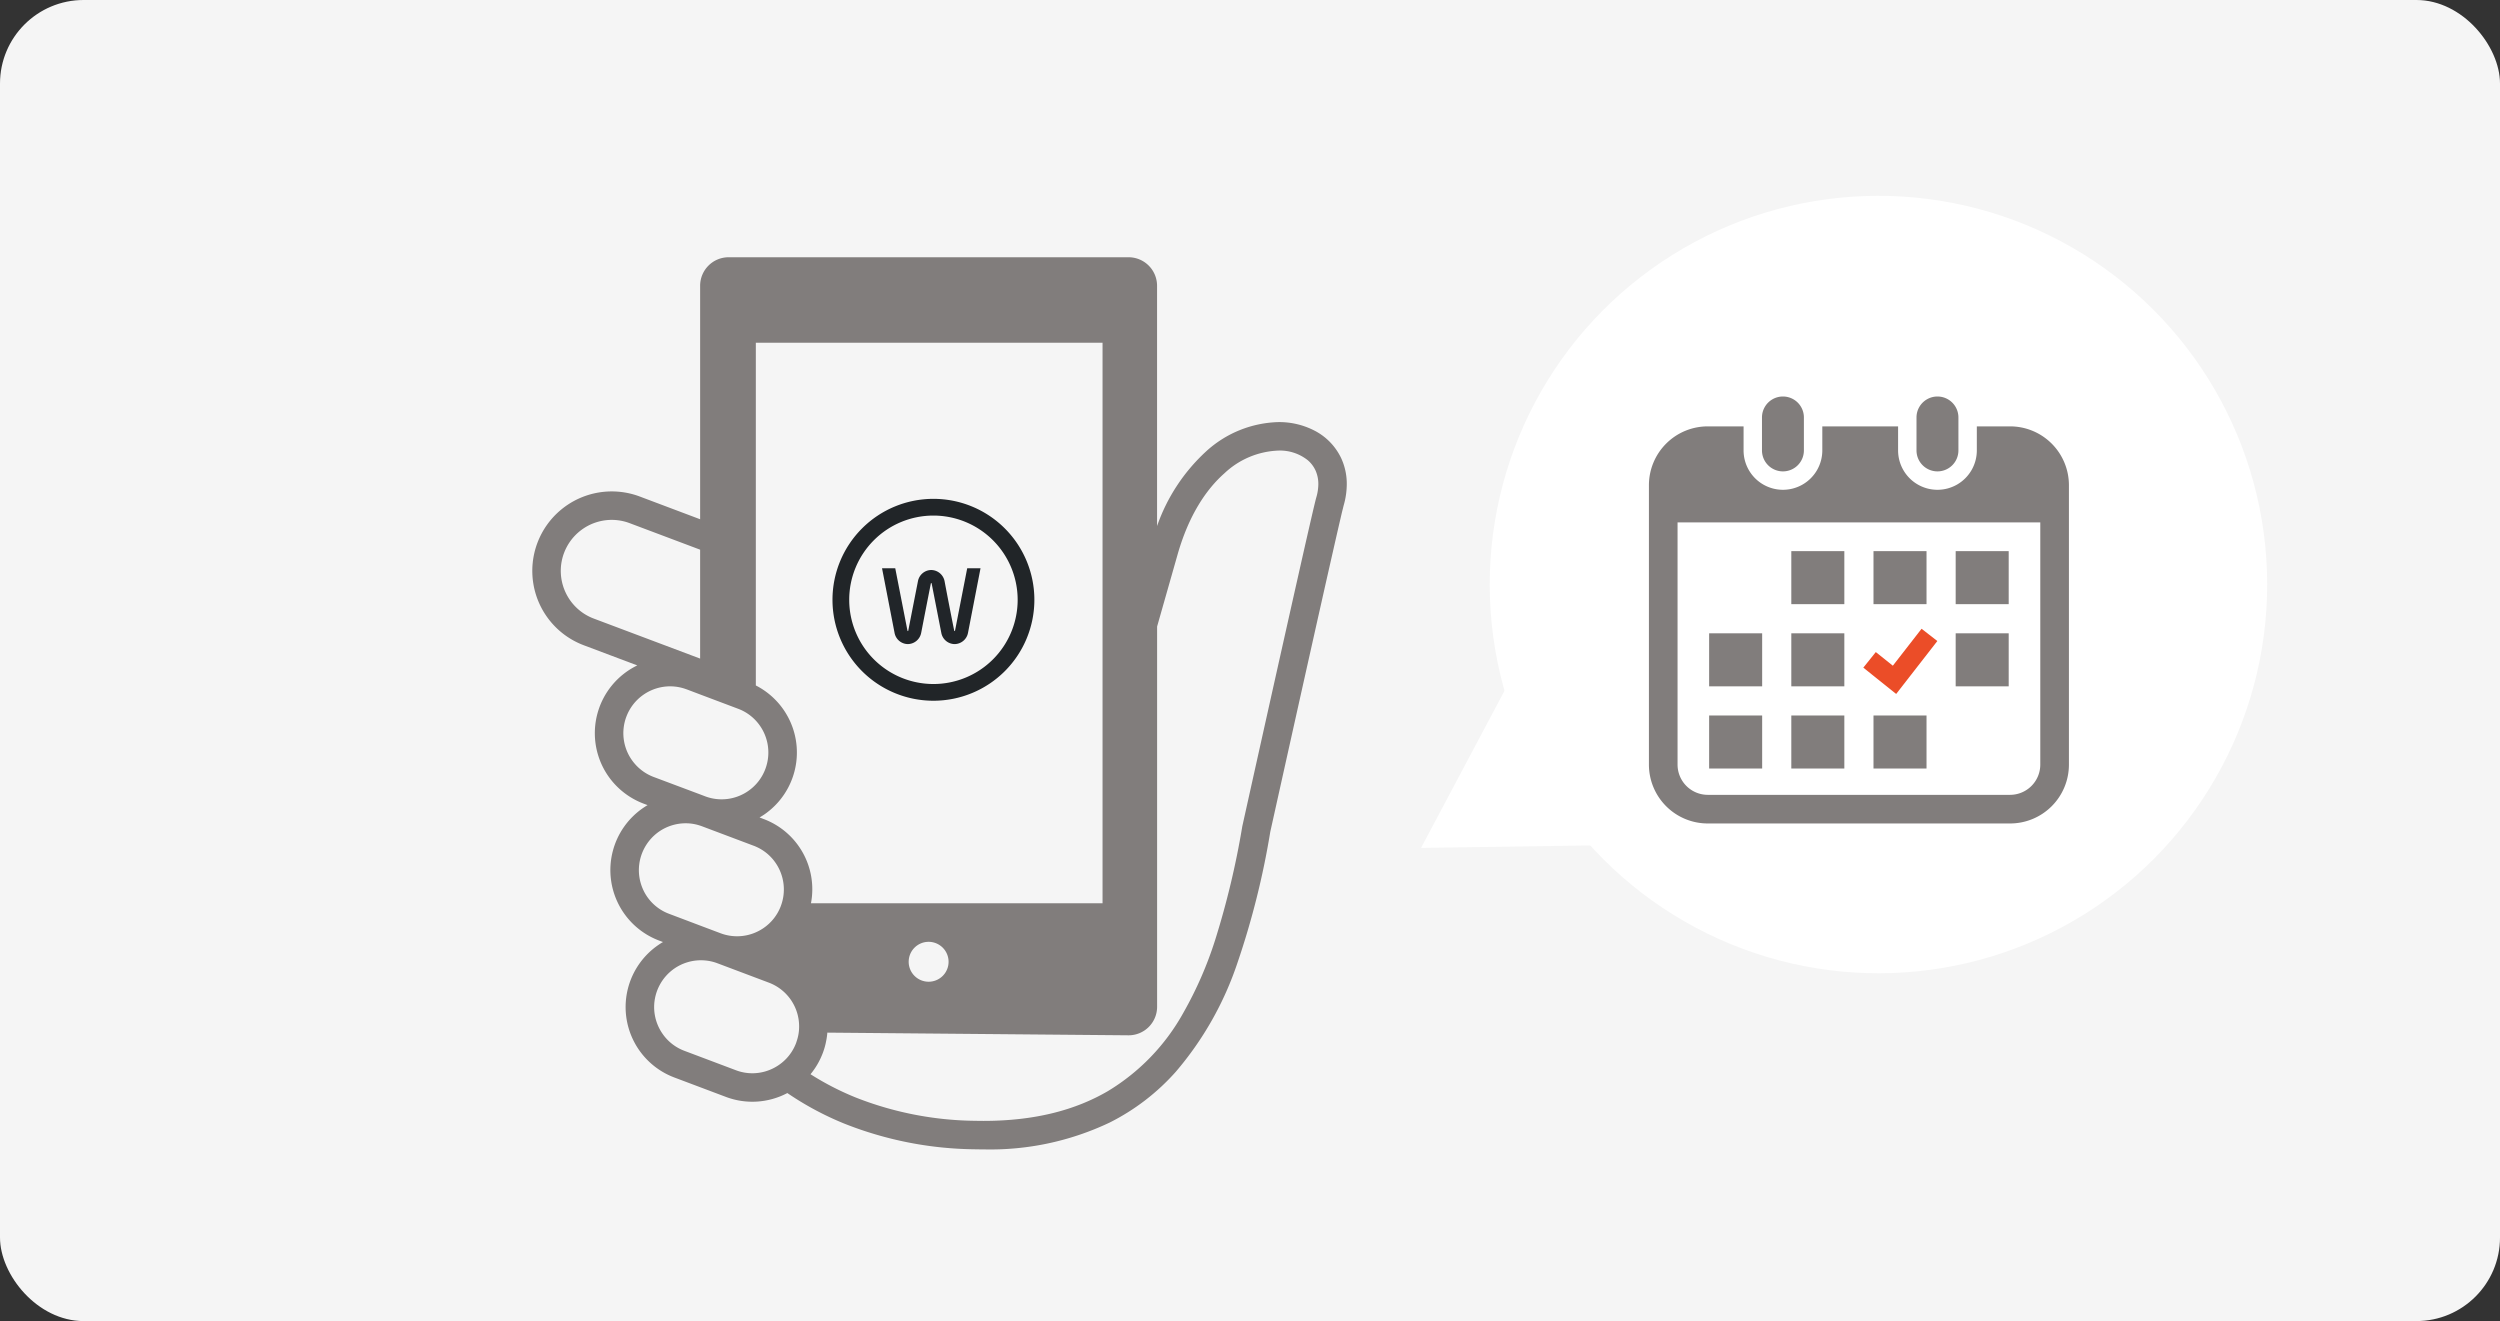
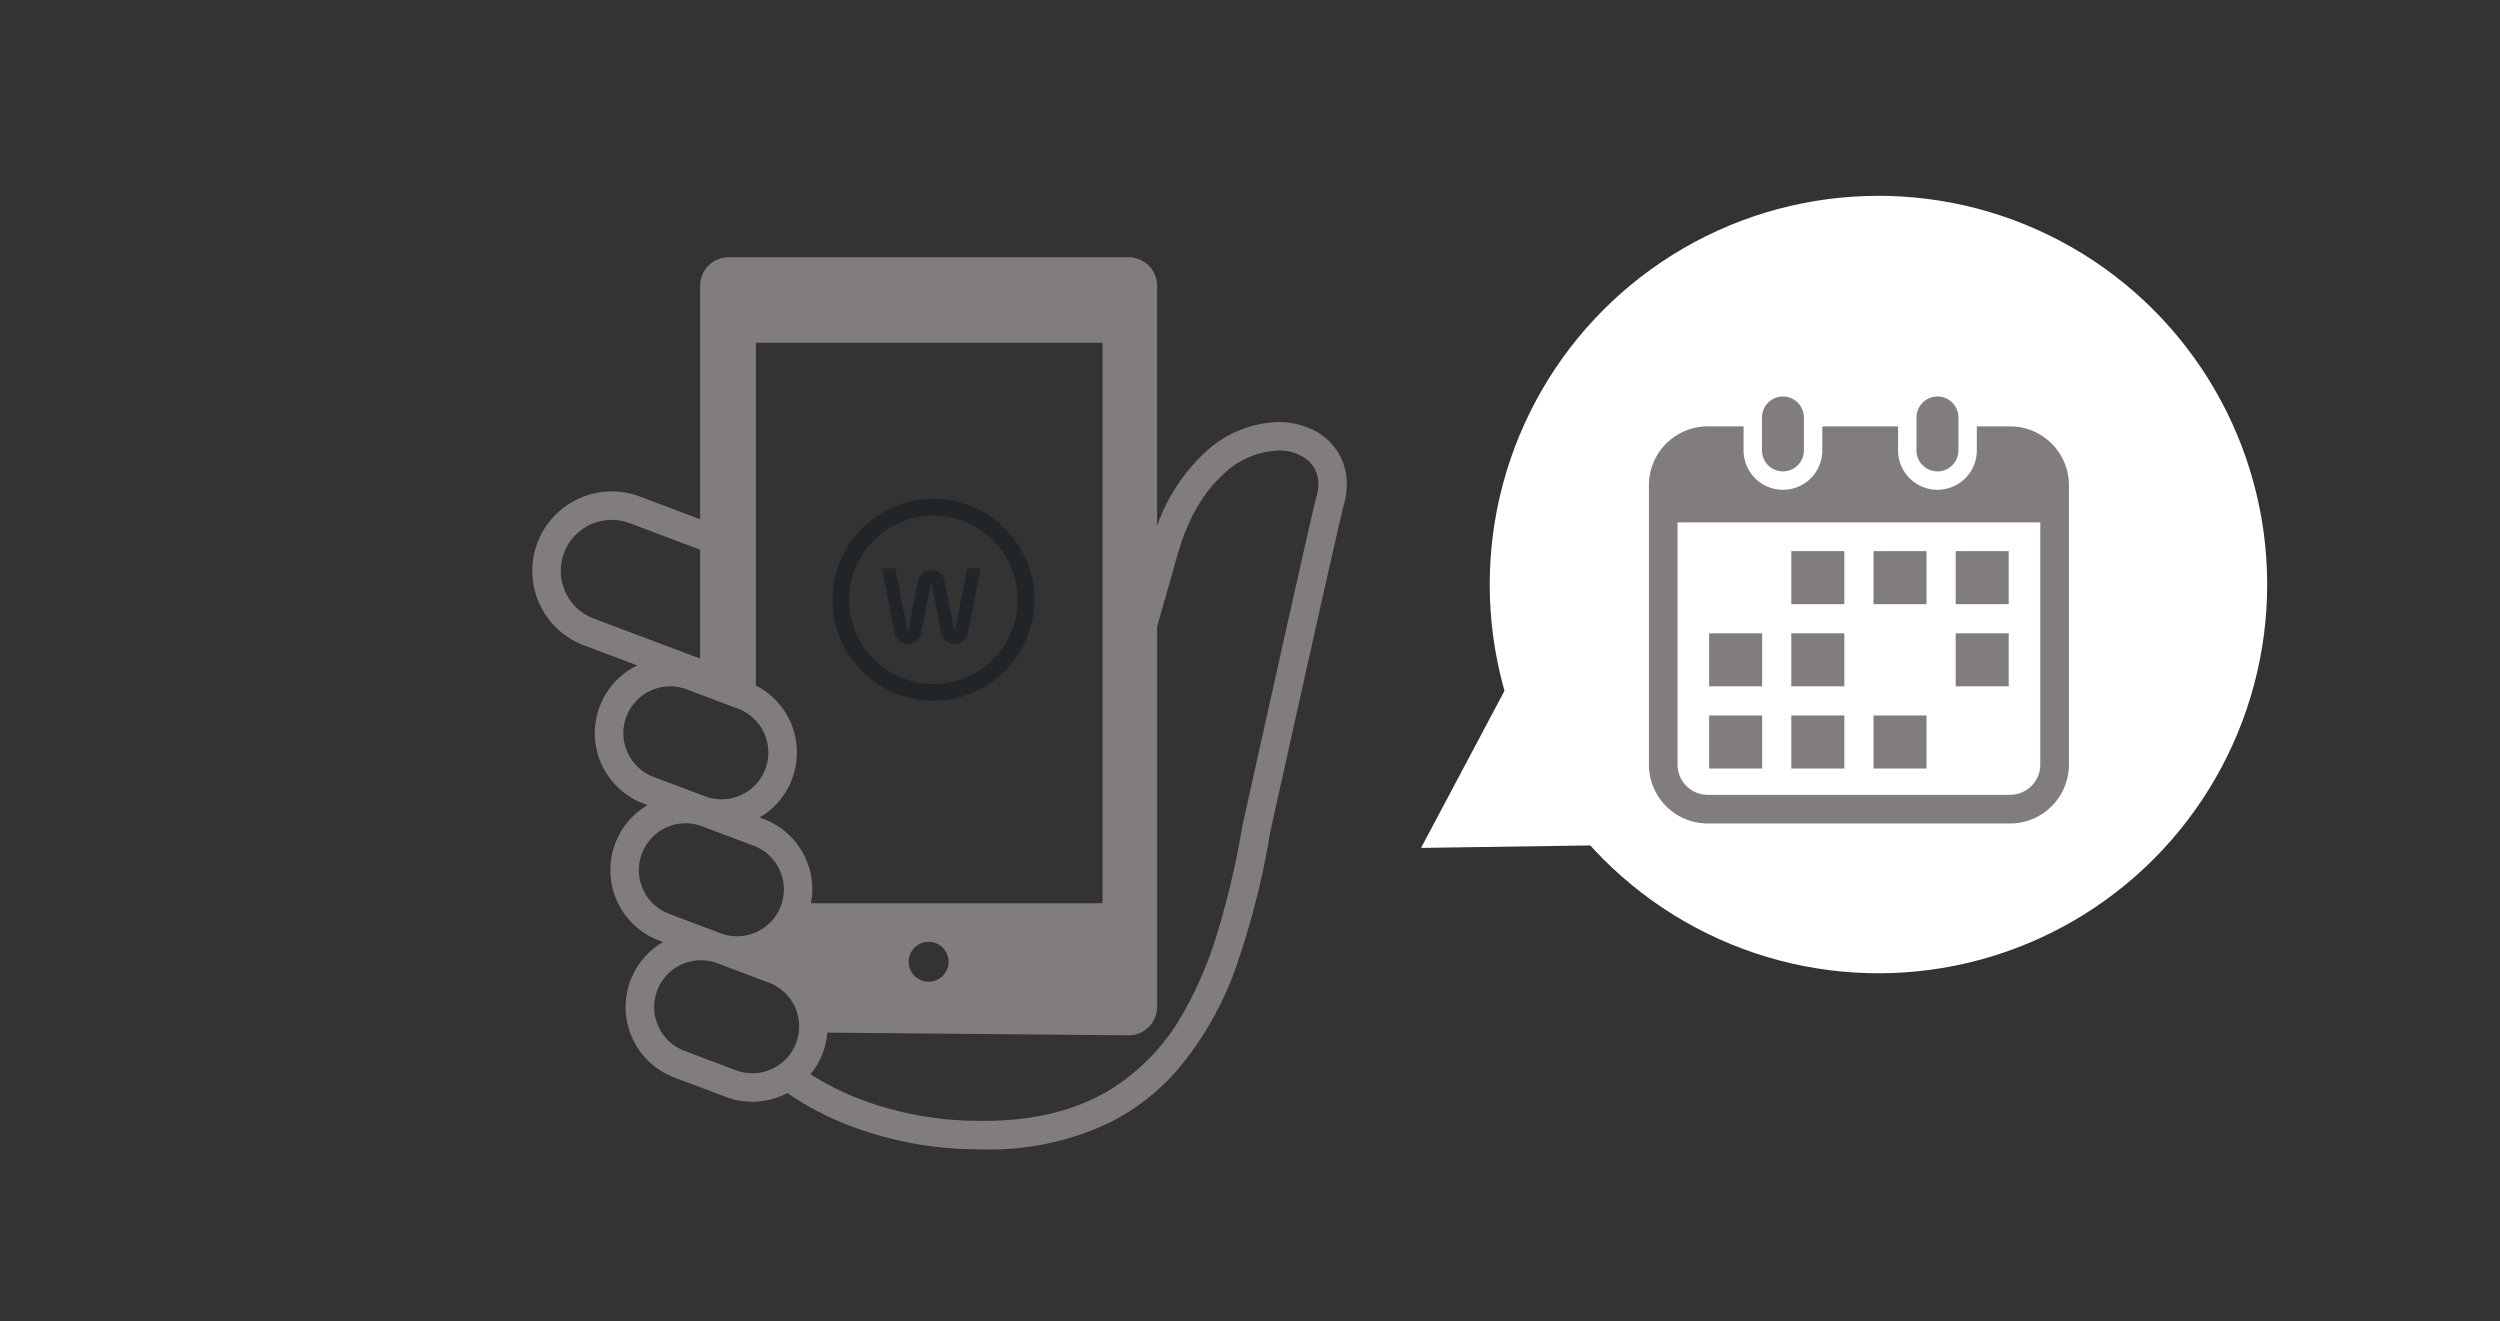
<svg xmlns="http://www.w3.org/2000/svg" width="299" height="158" viewBox="0 0 299 158">
  <rect x="0" y="0" width="299" height="158" fill="#333333" stroke="none" />
  <g transform="translate(-457 -2247)">
-     <rect width="299" height="158" rx="10" transform="translate(457 2247)" fill="#f5f5f5" />
    <g transform="translate(240 -231)">
      <g transform="translate(-5073.88 86.996)">
        <g transform="translate(5354.542 2421.771)">
          <path d="M119.042,24.056a7.155,7.155,0,0,0-3.05-3.24,9.181,9.181,0,0,0-4.473-1.1A13.309,13.309,0,0,0,102.8,23.29a21.892,21.892,0,0,0-5.79,8.858V3.409A3.413,3.413,0,0,0,93.606,0H45.77a3.41,3.41,0,0,0-3.409,3.409V31.336l-7.218-2.719a9.5,9.5,0,1,0-6.7,17.788l6.4,2.411a9.008,9.008,0,0,0-3.515,13.172,9.05,9.05,0,0,0,4.275,3.361l.475.177c-.175.1-.349.213-.516.326a9.008,9.008,0,0,0,1.885,15.87l.473.18c-.184.1-.359.215-.532.334a9,9,0,0,0,1.9,15.869l6.149,2.316a8.952,8.952,0,0,0,7.354-.459,36.32,36.32,0,0,0,6.789,3.646,43.438,43.438,0,0,0,15.515,3.079c.388.01.77.013,1.15.013a33.256,33.256,0,0,0,15.09-3.207,26.4,26.4,0,0,0,7.908-6.068,39.092,39.092,0,0,0,7.389-13.058,96.816,96.816,0,0,0,3.915-15.628c.024-.115.149-.672.35-1.581.794-3.576,2.786-12.54,4.64-20.828.927-4.142,1.82-8.116,2.513-11.159.344-1.52.639-2.809.863-3.767.111-.478.2-.875.279-1.176s.124-.508.139-.559a9.218,9.218,0,0,0,.368-2.531A7.3,7.3,0,0,0,119.042,24.056Zm-89.4,19.158a6.061,6.061,0,0,1-2.888-2.27,6.128,6.128,0,0,1-1.06-3.435,6.107,6.107,0,0,1,2.665-5.037,6.077,6.077,0,0,1,5.579-.667l8.422,3.17V48Zm4.511,16.858a5.589,5.589,0,0,1-.614-5.127,5.6,5.6,0,0,1,5.237-3.626,5.639,5.639,0,0,1,1.969.361h.007l1.61.609L46.9,54a5.521,5.521,0,0,1,2.12,1.418,5.6,5.6,0,0,1,1.138,5.795,5.565,5.565,0,0,1-2.086,2.65,5.567,5.567,0,0,1-5.119.606l-.593-.226-5.556-2.084A5.586,5.586,0,0,1,34.154,60.072ZM36,76.448a5.643,5.643,0,0,1-.966-3.151,5.637,5.637,0,0,1,2.447-4.629,5.618,5.618,0,0,1,3.15-.97,5.345,5.345,0,0,1,1.731.282c.082.02.157.056.239.082l6.149,2.316a2.886,2.886,0,0,1,.272.111A5.492,5.492,0,0,1,51.4,72.457a5.6,5.6,0,0,1,.616,5.127c0,.006-.008.013-.008.02a5.535,5.535,0,0,1-2.079,2.634,5.586,5.586,0,0,1-5.12.614l-2.447-.922-3.7-1.4A5.552,5.552,0,0,1,36,76.448ZM53.916,93.735c-.021.075-.048.157-.074.233a5.546,5.546,0,0,1-2.085,2.65,5.605,5.605,0,0,1-3.15.978,5.539,5.539,0,0,1-1.97-.364l-6.15-2.318a5.525,5.525,0,0,1-2.652-2.087,5.6,5.6,0,0,1-.975-3.148,5.633,5.633,0,0,1,2.447-4.629,5.622,5.622,0,0,1,3.055-.968h.1a5.5,5.5,0,0,1,1.97.359l.267.1,5.88,2.216A5.586,5.586,0,0,1,54.2,92,5.313,5.313,0,0,1,53.916,93.735ZM49.956,67.188,49.467,67c.177-.1.349-.211.523-.324a9,9,0,0,0-.968-15.462V10.226H90.489V77.263H55.617a8.966,8.966,0,0,0-5.661-10.075ZM72.075,84.26a2.386,2.386,0,1,1-2.386-2.385A2.389,2.389,0,0,1,72.075,84.26Zm43.977-55.524c-.054.183-.117.44-.211.834-.346,1.446-1.057,4.56-1.929,8.435-2.618,11.616-6.7,30.02-6.7,30.02l-.008.036-.006.036a99.814,99.814,0,0,1-3.24,13.554,45.263,45.263,0,0,1-3.808,8.717,25.185,25.185,0,0,1-9.025,9.364c-3.838,2.239-8.648,3.557-14.882,3.561-.351,0-.708-.007-1.071-.013a40.022,40.022,0,0,1-14.3-2.825,33.621,33.621,0,0,1-5.309-2.744,8.924,8.924,0,0,0,1.471-2.545,8.27,8.27,0,0,0,.4-1.431,7.852,7.852,0,0,0,.141-1l36.031.321a3.411,3.411,0,0,0,3.409-3.407V44.165c.619-2.177,1.417-4.984,2.45-8.614,1.328-4.658,3.4-7.769,5.6-9.71a9.932,9.932,0,0,1,6.457-2.719,5.348,5.348,0,0,1,3.5,1.143,3.568,3.568,0,0,1,.932,1.22,3.911,3.911,0,0,1,.344,1.653A5.849,5.849,0,0,1,116.052,28.736Z" transform="translate(-22.287 0)" fill="#817d7c" />
        </g>
        <g transform="translate(5390.445 2450.666)">
          <path d="M3.5.06A1.651,1.651,0,0,0,5.1-1.272c.228-1.176.624-3.216,1.152-5.892.012-.048.024-.072.06-.072s.036.024.048.072L7.512-1.272A1.638,1.638,0,0,0,9.1.06a1.651,1.651,0,0,0,1.6-1.332l1.5-7.74H10.608L9.156-1.572c-.012.048-.012.072-.048.072s-.048-.024-.06-.072C8.64-3.588,8.136-6.2,7.9-7.464A1.651,1.651,0,0,0,6.3-8.8,1.638,1.638,0,0,0,4.716-7.464C4.2-4.824,3.78-2.7,3.564-1.572c-.012.048-.012.072-.048.072s-.048-.024-.06-.072L2-9.012H.42l1.5,7.74A1.638,1.638,0,0,0,3.5.06Z" transform="translate(5.506 17.311)" fill="#212529" />
          <path d="M12.073,2A10.073,10.073,0,1,0,22.147,12.073,10.085,10.085,0,0,0,12.073,2m0-2A12.073,12.073,0,1,1,0,12.073,12.073,12.073,0,0,1,12.073,0Z" transform="translate(0 0)" fill="#212528" />
        </g>
      </g>
      <g transform="translate(-224.299 218.305)">
        <g transform="translate(614.299 2286.173)">
          <circle cx="46.5" cy="46.5" r="46.5" transform="matrix(-0.469, 0.883, -0.883, -0.469, 114.531, 24.183)" fill="#fff" />
          <path d="M11,0,22,20H0Z" transform="matrix(-0.469, 0.883, -0.883, -0.469, 24.935, 64.885)" fill="#fff" />
        </g>
      </g>
    </g>
    <g transform="translate(650.036 2294.423)">
      <path d="M142.265,8.955a2.506,2.506,0,0,0,2.506-2.507V2.505a2.506,2.506,0,0,0-5.013,0V6.449A2.507,2.507,0,0,0,142.265,8.955Z" transform="translate(-122.061)" fill="#817d7c" />
      <path d="M327.556,8.955a2.506,2.506,0,0,0,2.506-2.507V2.505a2.506,2.506,0,0,0-5.013,0V6.449A2.507,2.507,0,0,0,327.556,8.955Z" transform="translate(-288.871)" fill="#817d7c" />
      <path d="M47.368,35.807H43.392v2.877a4.708,4.708,0,1,1-9.416,0V35.807H24.912v2.877a4.708,4.708,0,1,1-9.416,0V35.807H11.214a7.039,7.039,0,0,0-7.039,7.039V76.262A7.039,7.039,0,0,0,11.214,83.3H47.368a7.039,7.039,0,0,0,7.039-7.039V42.846A7.039,7.039,0,0,0,47.368,35.807Zm3.614,40.455a3.618,3.618,0,0,1-3.614,3.614H11.214A3.618,3.618,0,0,1,7.6,76.262V47.294H50.982Z" transform="translate(0 -32.236)" fill="#817d7c" />
      <rect width="6.342" height="6.342" transform="translate(21.205 38.15)" fill="#817d7c" />
      <rect width="6.342" height="6.342" transform="translate(21.205 28.321)" fill="#817d7c" />
      <rect width="6.341" height="6.342" transform="translate(11.377 38.15)" fill="#817d7c" />
      <rect width="6.341" height="6.342" transform="translate(11.377 28.321)" fill="#817d7c" />
      <rect width="6.341" height="6.341" transform="translate(40.863 18.493)" fill="#817d7c" />
      <rect width="6.342" height="6.341" transform="translate(31.034 18.493)" fill="#817d7c" />
-       <path d="M270.126,279.977l-1.886-1.467-3.435,4.418-2.039-1.631-1.493,1.864,3.93,3.145Z" transform="translate(-231.456 -250.733)" fill="#eb4d28" />
+       <path d="M270.126,279.977Z" transform="translate(-231.456 -250.733)" fill="#eb4d28" />
      <rect width="6.341" height="6.342" transform="translate(40.863 28.321)" fill="#817d7c" />
      <rect width="6.342" height="6.342" transform="translate(31.034 38.15)" fill="#817d7c" />
      <rect width="6.342" height="6.341" transform="translate(21.205 18.493)" fill="#817d7c" />
    </g>
  </g>
</svg>